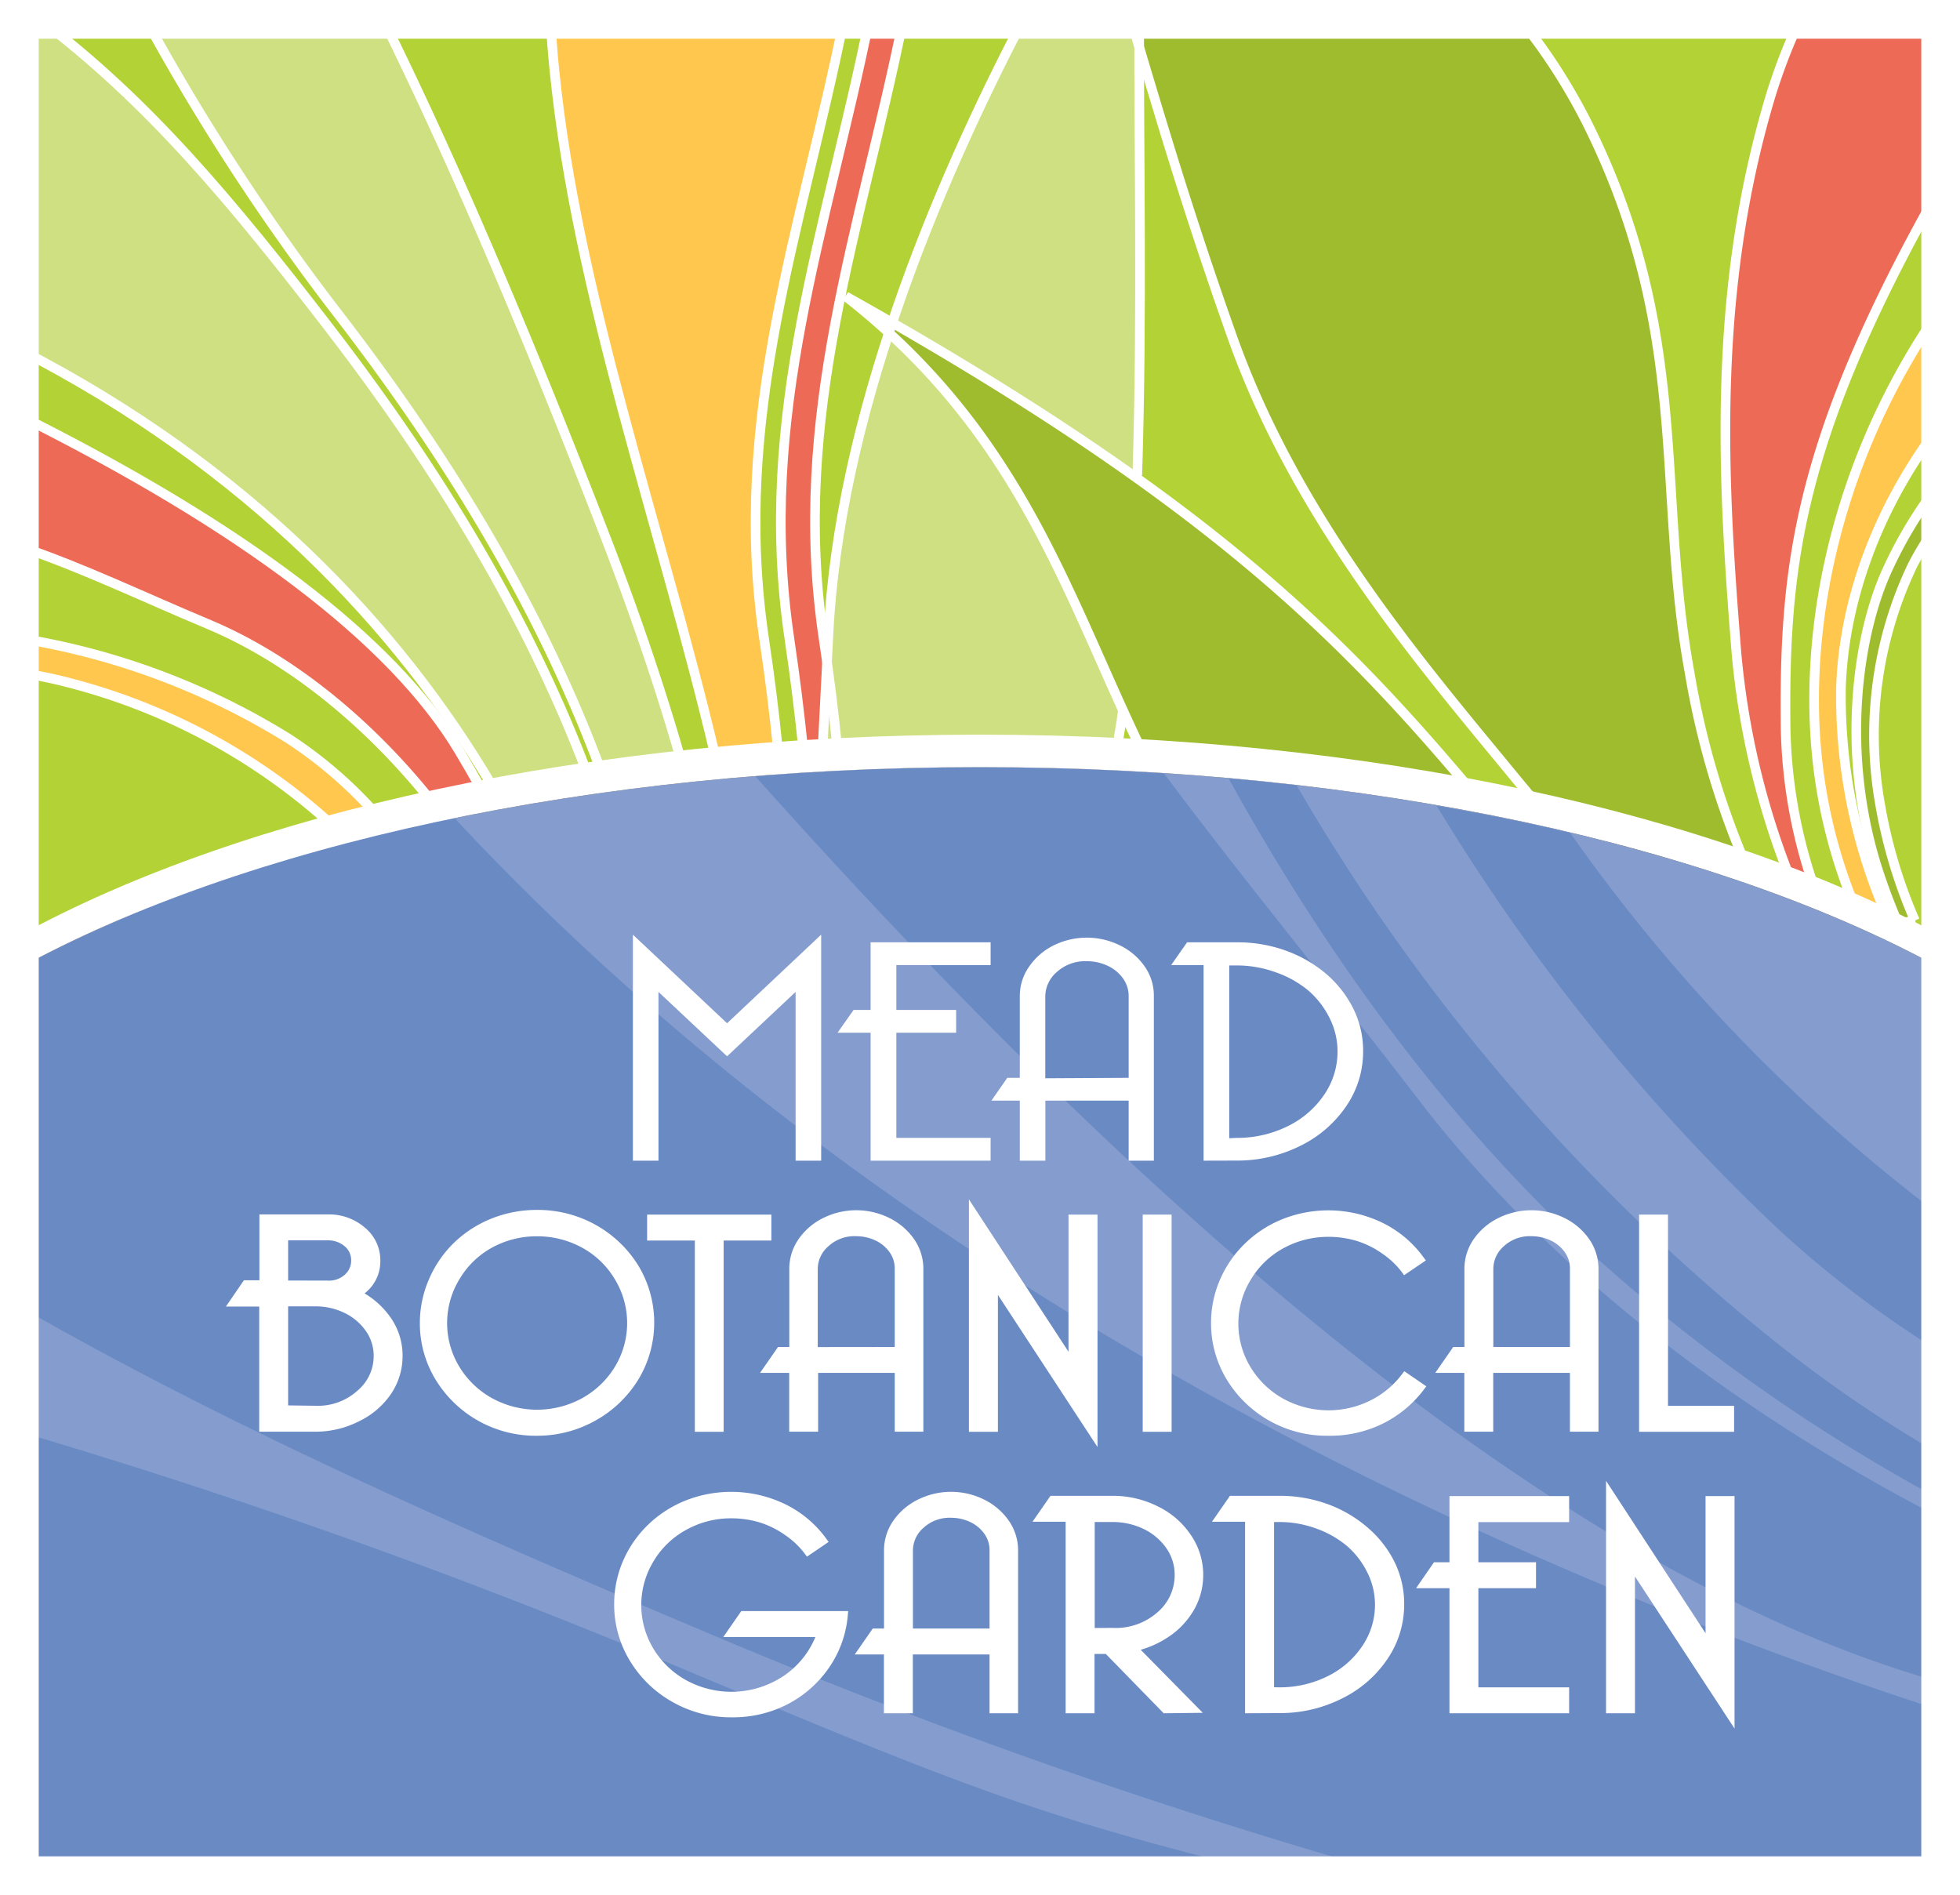
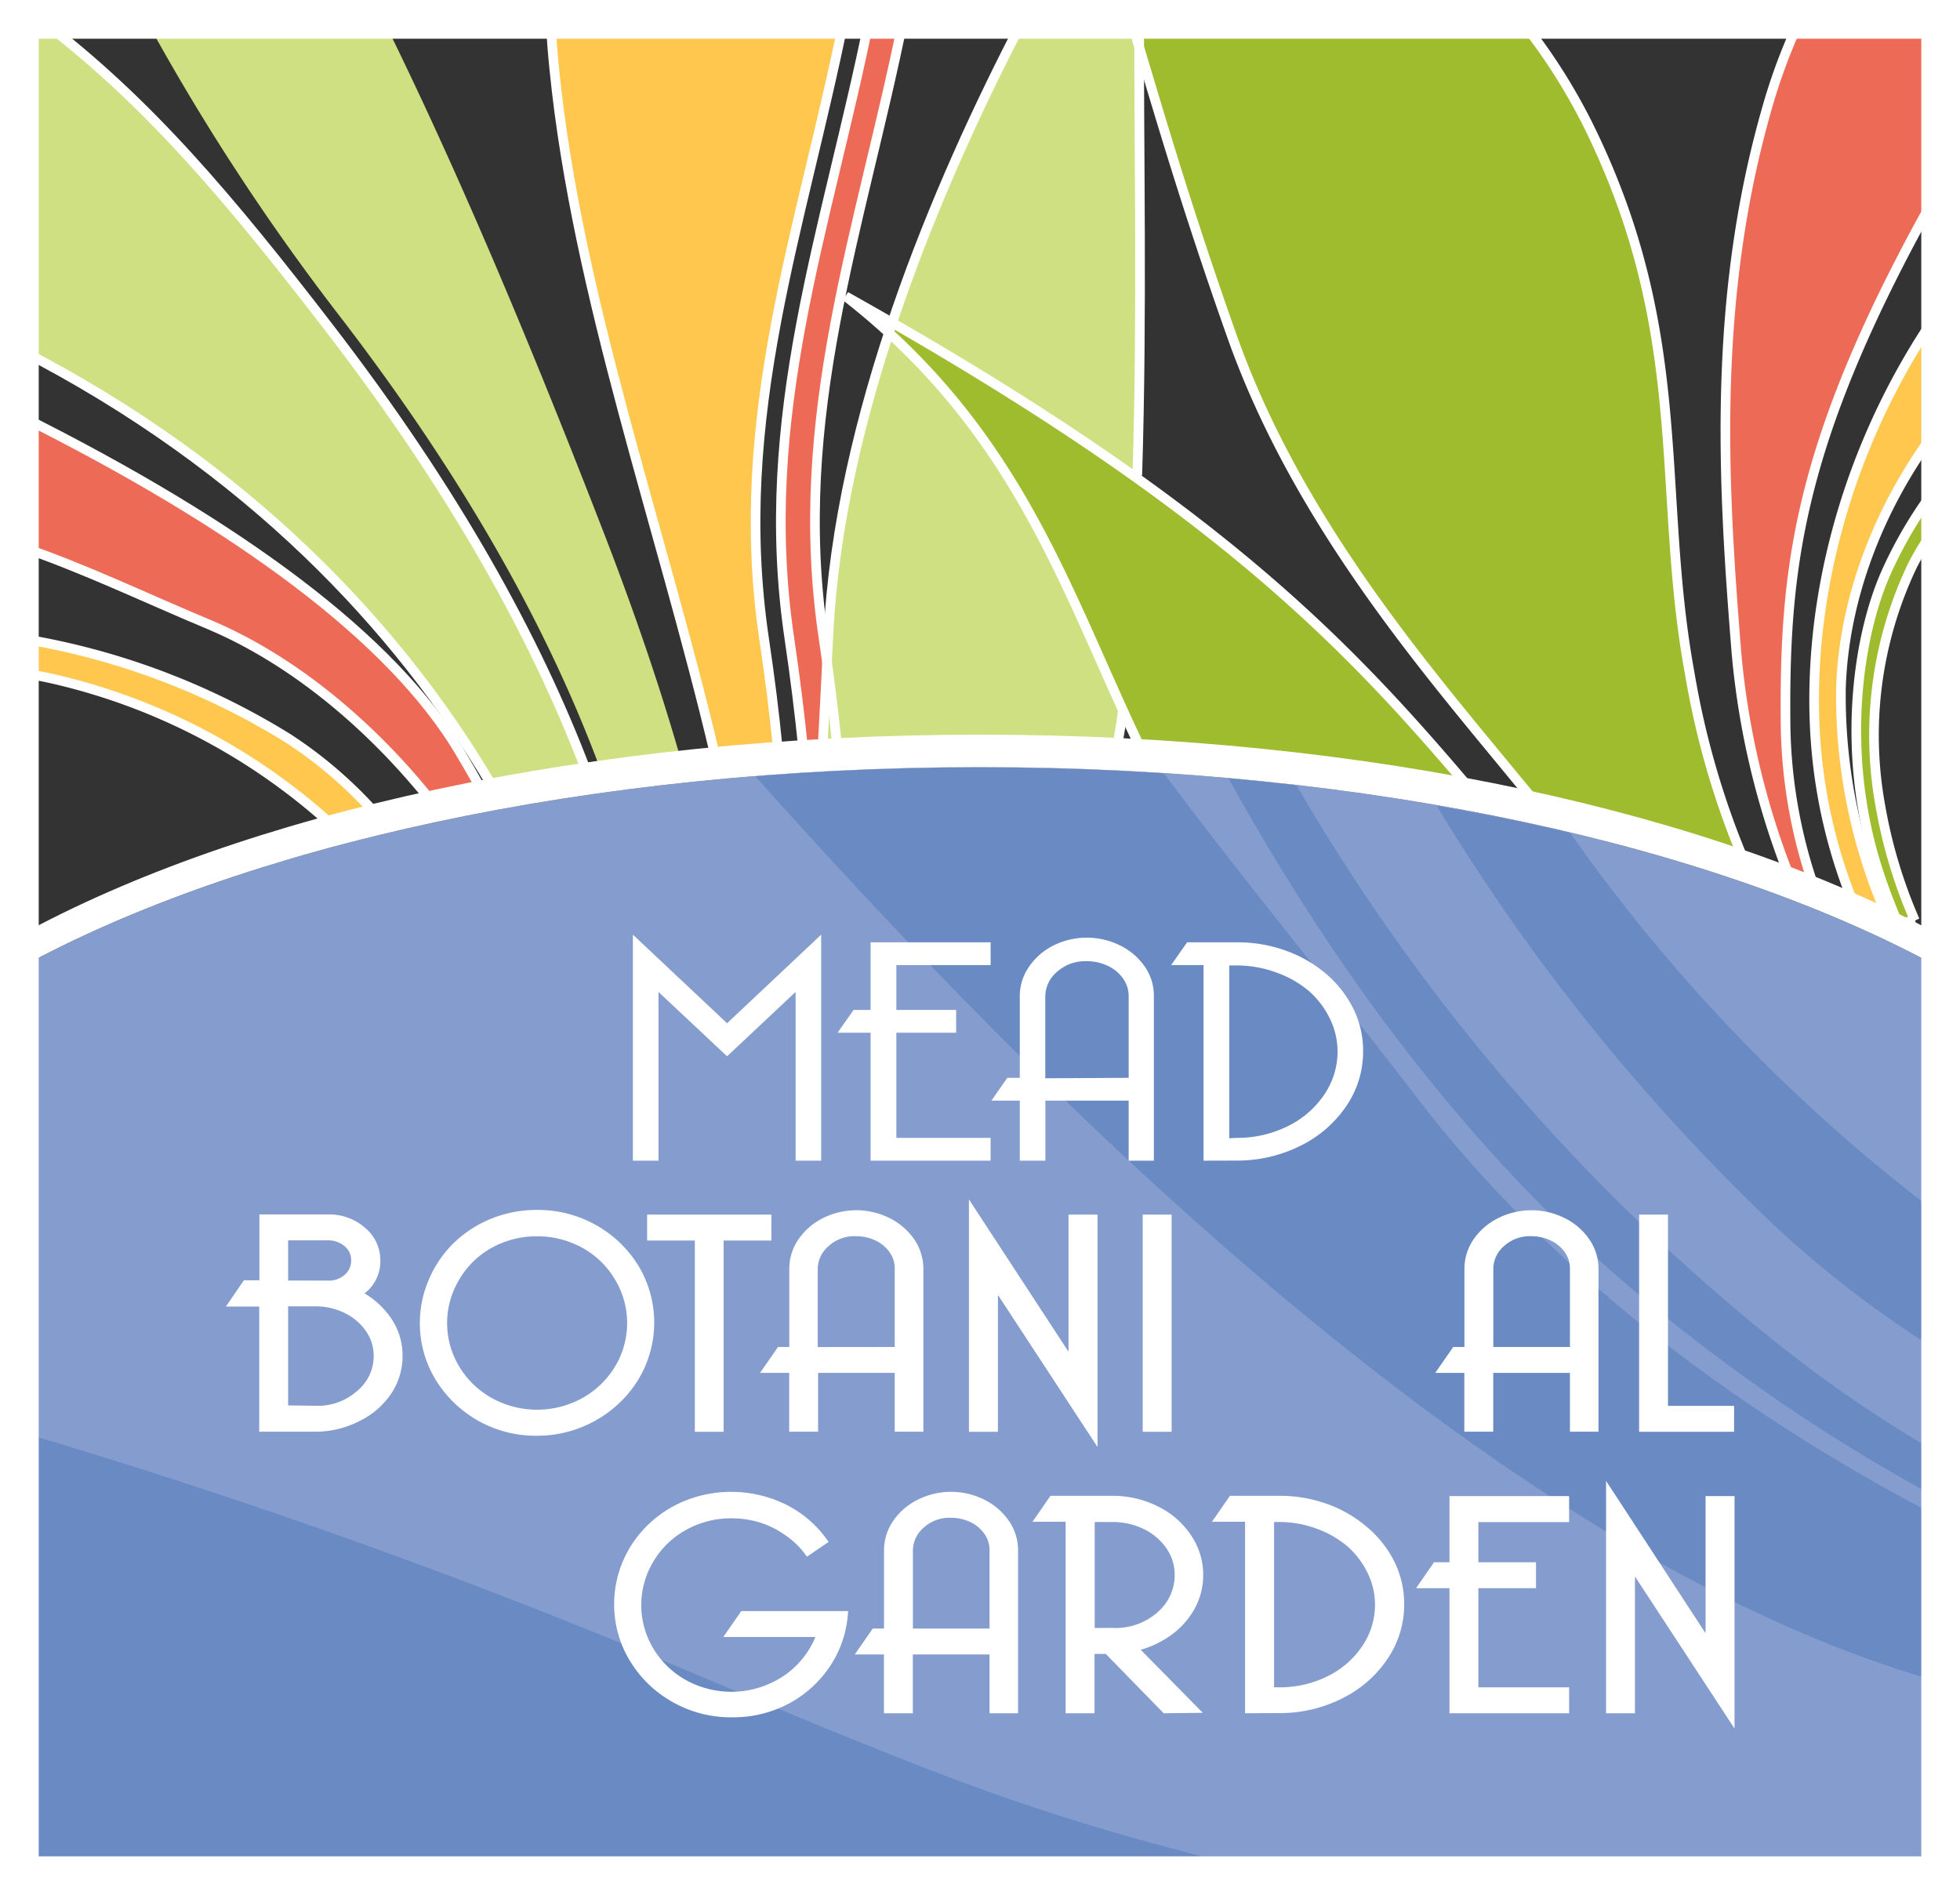
<svg xmlns="http://www.w3.org/2000/svg" viewBox="0 0 217.68 210.46">
  <rect x="0" y="0" width="217.68" height="210.46" fill="#333333" stroke="none" />
  <defs>
    <style>.cls-1{fill:#849cce;}.cls-2{fill:#6a8ac4;}.cls-3{fill:#b2d235;}.cls-4{fill:#ed6a56;}.cls-5{fill:#cee082;}.cls-6{fill:#ffc74e;}.cls-7{fill:#9fbc2e;}.cls-10,.cls-8{fill:none;stroke:#fff;stroke-miterlimit:10;}.cls-8{stroke-width:1.07px;}.cls-9{fill:#fff;}.cls-10{stroke-width:4.3px;}</style>
  </defs>
  <title>Asset 1@512px</title>
  <g id="Layer_2" data-name="Layer 2">
    <g id="Layer_1-2" data-name="Layer 1">
      <g id="Water">
        <path class="cls-1" d="M215.53,107.52V208.44H2.15V107.52C26.92,93.94,65.5,85.2,108.84,85.2S190.76,93.94,215.53,107.52Z" />
        <path class="cls-2" d="M214.57,186.55l1,.27V168.6c-24.3-12.54-44.44-28.75-58-46.44-9.85-12.84-19.39-24.32-28.3-36.27-6.65-.43-13.45-.68-20.38-.68-8.54,0-16.89.35-25,1C133.09,141.37,177.05,175.7,214.57,186.55Z" />
        <path class="cls-2" d="M175.67,138.21a197.19,197.19,0,0,0,39.86,28.33v-5a144.45,144.45,0,0,1-18.78-12.86A221.69,221.69,0,0,1,144,87.21q-3.73-.43-7.55-.77C147.43,106.34,160.55,124.1,175.67,138.21Z" />
        <path class="cls-2" d="M75.34,185.13A702.08,702.08,0,0,0,2.15,159v50H144.8C116.39,202.07,109.29,199.39,75.34,185.13Z" />
-         <path class="cls-2" d="M215.53,189.95C165.15,173.62,97.2,142.22,48.36,88.55c0,0-30.87,10.56-46.21,19v37.54c22.67,13,47.5,24.07,76,36.07a647.3,647.3,0,0,0,77.06,27.11l1.47.41h58.82Z" />
        <path class="cls-2" d="M197.51,136.51a118.56,118.56,0,0,0,18,13.66V135a189.52,189.52,0,0,1-41.12-42.5c-4.77-1.14-9.72-2.14-14.82-3A224,224,0,0,0,197.51,136.51Z" />
      </g>
      <g id="Grass">
-         <path class="cls-3" d="M215.53,104.66V2.15H2.15V104.66C26.92,91.08,65.5,82.34,108.84,82.34S190.76,91.08,215.53,104.66Z" />
        <path class="cls-4" d="M100.32,2.15H96.54c-4.68,23.26-12.55,44-8.87,68.76.63,4.25,1.13,8.32,1.53,12.24l0,.29L93,83.15c-.39-3.92-.89-8-1.53-12.24C87.77,46.19,95.64,25.41,100.32,2.15Z" />
        <path class="cls-4" d="M2.15,46.13V60.67c7.19,2.44,13.7,5.61,21.19,8.74C31.81,73,40.4,79.68,47.63,88.62c1.88-.41,3.79-.79,5.71-1.16-.76-1.36-1.54-2.73-2.37-4.11C43.56,71,26.91,58.5,2.15,46.13Z" />
        <path class="cls-5" d="M42.55,2.15H16.19a250,250,0,0,0,21.5,32.91c14.39,18.7,23.39,35.35,28.92,50.19q4.41-.62,8.94-1.12c-2.08-7.26-4.75-15.22-8.12-24C58.81,37.83,50.76,18.78,42.55,2.15Z" />
        <path class="cls-6" d="M93.73,2.15H61.14c.1,1.84.23,3.71.43,5.62,2.52,25.06,11.83,50.65,17.82,76q3.47-.33,7-.59c-.39-3.92-.89-8-1.53-12.24C81.19,46.19,89.06,25.41,93.73,2.15Z" />
        <path class="cls-5" d="M4.42,2.15H2.15V38.8C27.61,51.86,44.31,69.75,54.61,87.2c3.41-.64,6.9-1.21,10.45-1.73C59.55,71,50.67,54.74,36.56,36.41,25.69,22.29,16.48,11.26,4.42,2.15Z" />
        <path class="cls-5" d="M126.52,2.15H113.66C103.9,20.82,93.16,46.46,92,70.59q-.31,6.23-.63,12.25c5.74-.32,11.57-.5,17.51-.5q7.74,0,15.25.37C127.5,56.89,126.44,24.65,126.52,2.15Z" />
        <path class="cls-6" d="M32,82A80.78,80.78,0,0,0,2.15,70.88v3.8c1.36.22,2.7.47,4,.77A68.94,68.94,0,0,1,36.55,91.32c1.61-.44,3.23-.87,4.88-1.28A48.21,48.21,0,0,0,32,82Z" />
        <path class="cls-7" d="M176.24,13.61a64.62,64.62,0,0,0-7.4-11.46H125.59c2.72,8.91,5.75,19.73,11.27,35.29,7.26,20.44,21.47,36.83,31.36,48.88.65.79,1.28,1.54,1.93,2.32a207.64,207.64,0,0,1,23.35,6.47,93.32,93.32,0,0,1-5.83-20.29C183.91,54.46,187.89,36.92,176.24,13.61Z" />
        <path class="cls-4" d="M215.53,20.73V2.15H199.93a65.09,65.09,0,0,0-3.3,8.55c-6.62,22-5.27,43.14-3.79,61.66A89.2,89.2,0,0,0,198.6,97c.91.35,1.82.7,2.71,1.05a57.13,57.13,0,0,1-3-17.34C198.13,62.81,199.66,48.76,215.53,20.73Z" />
        <path class="cls-7" d="M93.93,32.91c19.23,15,24.37,32.66,32.63,49.94a285.51,285.51,0,0,1,36.32,4.31C148.6,70.32,133.69,55.18,93.93,32.91Z" />
        <path class="cls-7" d="M208.53,96.53q.91,2.83,2.09,5.6l.69.35,1.36-.25a55.54,55.54,0,0,1-3.84-12.77,43.74,43.74,0,0,1,3.58-26.68,31.19,31.19,0,0,1,3.12-4.89V53.56a48.11,48.11,0,0,0-5.93,9.74C206.27,70.56,204.4,83.66,208.53,96.53Z" />
        <path class="cls-6" d="M201.73,83.35a59,59,0,0,0,3.92,16.47c1.33.58,2.6,1.19,3.86,1.79a61,61,0,0,1-5.05-25.18c.27-9.13,3.69-19.67,11.07-29.29V34.29C204.27,50.39,200.4,68.63,201.73,83.35Z" />
        <path class="cls-8" d="M2.15,46.13V60.67c7.19,2.44,13.7,5.61,21.19,8.74C31.81,73,40.4,79.68,47.63,88.62c1.88-.41,3.79-.79,5.71-1.16-.76-1.36-1.54-2.73-2.37-4.11C43.56,71,26.91,58.5,2.15,46.13Z" />
-         <path class="cls-8" d="M42.55,2.15H16.19a250,250,0,0,0,21.5,32.91c14.39,18.7,23.39,35.35,28.92,50.19q4.41-.62,8.94-1.12c-2.08-7.26-4.75-15.22-8.12-24C58.81,37.83,50.76,18.78,42.55,2.15Z" />
        <path class="cls-8" d="M93.73,2.15H61.14c.1,1.84.23,3.71.43,5.62,2.52,25.06,11.83,50.65,17.82,76q3.47-.33,7-.59c-.39-3.92-.89-8-1.53-12.24C81.19,46.19,89.06,25.41,93.73,2.15Z" />
        <path class="cls-8" d="M4.42,2.15H2.15V38.8C27.61,51.86,44.31,69.75,54.61,87.2c3.41-.64,6.9-1.21,10.45-1.73C59.55,71,50.67,54.74,36.56,36.41,25.69,22.29,16.48,11.26,4.42,2.15Z" />
        <path class="cls-8" d="M126.31,52.78c.57-18,.16-36.31.21-50.63H113.66C103.9,20.82,93.16,46.46,92,70.59q-.31,6.23-.63,12.25c5.74-.32,11.57-.5,17.51-.5q7.74,0,15.25.37c.2-1.53.39-2.15.56-3.72" />
        <path class="cls-8" d="M32,82A80.78,80.78,0,0,0,2.15,70.88v3.8c1.36.22,2.7.47,4,.77A68.94,68.94,0,0,1,36.55,91.32c1.61-.44,3.23-.87,4.88-1.28A48.21,48.21,0,0,0,32,82Z" />
        <path class="cls-8" d="M100.32,2.15H96.54c-4.68,23.26-12.55,44-8.87,68.76.63,4.25,1.13,8.32,1.53,12.24l0,.29L93,83.15c-.39-3.92-.89-8-1.53-12.24C87.77,46.19,95.64,25.41,100.32,2.15Z" />
        <path class="cls-8" d="M176.24,13.61a64.62,64.62,0,0,0-7.4-11.46H125.59c2.72,8.91,5.75,19.73,11.27,35.29,7.26,20.44,21.47,36.83,31.36,48.88.65.79,1.28,1.54,1.93,2.32a207.64,207.64,0,0,1,23.35,6.47,93.32,93.32,0,0,1-5.83-20.29C183.91,54.46,187.89,36.92,176.24,13.61Z" />
        <path class="cls-8" d="M215.53,20.73V2.15H199.93a65.09,65.09,0,0,0-3.3,8.55c-6.62,22-5.27,43.14-3.79,61.66A89.2,89.2,0,0,0,198.6,97c.91.35,1.82.7,2.71,1.05a57.13,57.13,0,0,1-3-17.34C198.13,62.81,199.66,48.76,215.53,20.73Z" />
        <path class="cls-8" d="M93.93,32.91c19.23,15,24.37,32.66,32.63,49.94a285.51,285.51,0,0,1,36.32,4.31C148.6,70.32,133.69,55.18,93.93,32.91Z" />
        <path class="cls-8" d="M208.53,96.53q.91,2.83,2.09,5.6l.69.35,1.36-.25a55.54,55.54,0,0,1-3.84-12.77,43.74,43.74,0,0,1,3.58-26.68,31.19,31.19,0,0,1,3.12-4.89V53.56a48.11,48.11,0,0,0-5.93,9.74C206.27,70.56,204.4,83.66,208.53,96.53Z" />
        <path class="cls-8" d="M201.73,83.35a59,59,0,0,0,3.92,16.47c1.33.58,2.6,1.19,3.86,1.79a61,61,0,0,1-5.05-25.18c.27-9.13,3.69-19.67,11.07-29.29V34.29C204.27,50.39,200.4,68.63,201.73,83.35Z" />
      </g>
      <path id="Divider" class="cls-9" d="M108.84,81.59c-43.34,0-81.92,8.73-106.69,22.31v3.61C26.92,93.94,65.5,85.2,108.84,85.2s81.92,8.73,106.69,22.32v-3.61C190.76,90.33,152.18,81.59,108.84,81.59Z" />
      <g id="Name">
        <path class="cls-9" d="M176.53,147Zm0,0Zm0,0Z" />
        <path class="cls-9" d="M176.53,147Zm0,0Z" />
        <polygon class="cls-9" points="176.53 147.01 176.53 147.01 176.53 147.01 176.53 147.01 176.53 147.01 176.53 147.01 176.53 147.01 176.53 147.01 176.53 147.01" />
        <path class="cls-9" d="M176.53,147Zm0,0Z" />
        <polygon class="cls-9" points="176.53 147.01 176.53 147.01 176.53 147.01 176.53 147.01 176.53 147.01 176.53 147.01 176.53 147.01 176.53 147.01 176.53 147.01" />
        <circle class="cls-9" cx="176.53" cy="147.01" />
        <polygon class="cls-9" points="176.53 147.01 176.53 147.01 176.53 147.01 176.53 147.01 176.53 147.01 176.53 147.01 176.53 147.01 176.53 147.01 176.53 147.01 176.53 147.01 176.53 147.01 176.53 147.01 176.53 147.01 176.53 147.01 176.53 147.01 176.53 147.01 176.53 147.01 176.53 147.01 176.53 147.01 176.53 147.01 176.53 147.01 176.53 147.01 176.53 147.01 176.53 147.01 176.53 147.01 176.53 147.01 176.53 147.01 176.53 147.01 176.53 147.01" />
        <path class="cls-9" d="M176.53,147Zm0,0Z" />
        <polygon class="cls-9" points="176.53 147.01 176.53 147.01 176.53 147.01 176.53 147.01 176.53 147.01 176.53 147.01 176.53 147.01" />
        <polygon class="cls-9" points="176.53 147.01 176.53 147.01 176.53 147.01 176.53 147.01 176.53 147.01 176.53 147.01 176.53 147.01 176.53 147.01 176.53 147.01 176.53 147.01 176.53 147.01 176.53 147.01 176.53 147.01 176.53 147.01 176.53 147.01 176.53 147.01 176.53 147.01 176.53 147.01 176.53 147.01 176.53 147.01 176.53 147.01 176.53 147.01 176.53 147.01 176.53 147.01 176.53 147.01 176.53 147.01 176.53 147.01 176.53 147.01 176.53 147.01 176.53 147.01 176.53 147.01" />
        <path class="cls-9" d="M176.53,147Zm0,0Z" />
        <path class="cls-9" d="M176.53,147Zm0,0Z" />
        <path class="cls-9" d="M176.53,147Zm0,0Z" />
        <polygon class="cls-9" points="176.53 147.01 176.53 147.01 176.53 147.01 176.53 147.01 176.53 147.01 176.53 147.01 176.53 147.01 176.53 147.01 176.53 147.01 176.53 147.01 176.53 147.01 176.53 147.01 176.53 147.01 176.53 147.01 176.53 147.01 176.53 147.01 176.53 147.01" />
        <polygon class="cls-9" points="176.53 147.01 176.53 147.01 176.53 147.01 176.53 147.01 176.53 147.01 176.53 147.01 176.53 147.01 176.53 147.01 176.53 147.01" />
        <path class="cls-9" d="M28.79,159v-13.9h-3.7l2-2.92h1.72v-7.31h7.63a6.07,6.07,0,0,1,4.1,1.48A4.68,4.68,0,0,1,42.24,140a4.49,4.49,0,0,1-1.75,3.64,9.39,9.39,0,0,1,2.84,2.61,7.35,7.35,0,0,1,1.38,4.35,7.49,7.49,0,0,1-1.3,4.23,9,9,0,0,1-3.51,3A10.65,10.65,0,0,1,35.08,159Zm6.29-2.88a6.52,6.52,0,0,0,4.6-1.66,5,5,0,0,0,1.82-3.84,4.76,4.76,0,0,0-.87-2.81,6.12,6.12,0,0,0-2.37-2,7.26,7.26,0,0,0-3.17-.73H32v11Zm1.34-13.9a2.6,2.6,0,0,0,1.9-.68A2.06,2.06,0,0,0,39,140a2,2,0,0,0-.74-1.61,2.81,2.81,0,0,0-1.87-.64H32v4.46Z" />
        <path class="cls-9" d="M59.62,159.45a13,13,0,0,1-11.24-6.23,12,12,0,0,1-1.75-6.3,12.16,12.16,0,0,1,1-4.82A12.52,12.52,0,0,1,50.44,138a12.88,12.88,0,0,1,4.2-2.69,13.48,13.48,0,0,1,5-.94,13.2,13.2,0,0,1,6.55,1.68,13,13,0,0,1,4.72,4.53,12.23,12.23,0,0,1,0,12.6,12.94,12.94,0,0,1-4.72,4.55A13.2,13.2,0,0,1,59.62,159.45Zm0-22.15a10.26,10.26,0,0,0-5,1.27A9.53,9.53,0,0,0,51,142.11a9.34,9.34,0,0,0,0,9.65,9.79,9.79,0,0,0,3.65,3.52,10.42,10.42,0,0,0,10,0,9.83,9.83,0,0,0,3.66-3.52,9.35,9.35,0,0,0,0-9.65,9.55,9.55,0,0,0-3.65-3.54A10.31,10.31,0,0,0,59.62,137.3Z" />
        <polygon class="cls-9" points="77.17 159.01 77.17 137.77 71.87 137.77 71.87 134.89 85.67 134.89 85.67 137.77 80.37 137.77 80.37 159.01 77.17 159.01" />
        <path class="cls-9" d="M99.37,159v-6.53H90.86V159H87.65v-6.53H84.41l2-2.88h1.25v-8.66a5.75,5.75,0,0,1,1-3.27,7.17,7.17,0,0,1,2.74-2.38,8.27,8.27,0,0,1,7.4,0,7.22,7.22,0,0,1,2.75,2.38,5.79,5.79,0,0,1,1,3.27V159Zm0-9.41v-8.66a3.11,3.11,0,0,0-.59-1.89,4,4,0,0,0-1.58-1.29,5,5,0,0,0-2.09-.46A4.25,4.25,0,0,0,92,138.41a3.35,3.35,0,0,0-1.18,2.53v8.66Z" />
        <polygon class="cls-9" points="110.83 143.81 110.83 159.01 107.61 159.01 107.61 133.2 118.67 150.12 118.67 134.89 121.89 134.89 121.89 160.7 110.83 143.81" />
        <rect class="cls-9" x="126.91" y="134.89" width="3.21" height="24.12" />
-         <path class="cls-9" d="M147.49,159.45a13,13,0,0,1-11.24-6.23,12,12,0,0,1-1.75-6.3,12.07,12.07,0,0,1,1-4.82,12.46,12.46,0,0,1,2.82-4.05,12.83,12.83,0,0,1,4.2-2.69,13.78,13.78,0,0,1,11,.43,12.29,12.29,0,0,1,4.53,3.78l.31.41-2.42,1.64-.3-.41a9.3,9.3,0,0,0-2.14-2,10.1,10.1,0,0,0-2.8-1.39,10.79,10.79,0,0,0-3.17-.46,10.25,10.25,0,0,0-5,1.27,9.53,9.53,0,0,0-3.65,3.54,9.32,9.32,0,0,0,0,9.65,9.81,9.81,0,0,0,3.65,3.52,10.44,10.44,0,0,0,9.61.22,9.94,9.94,0,0,0,3.51-2.87l.31-.41,2.45,1.68-.31.41a12.85,12.85,0,0,1-4.54,3.74A13.24,13.24,0,0,1,147.49,159.45Z" />
        <path class="cls-9" d="M174.36,159v-6.53h-8.52V159h-3.21v-6.53H159.4l2-2.88h1.24v-8.66a5.79,5.79,0,0,1,1-3.27,7.23,7.23,0,0,1,2.75-2.38,8.26,8.26,0,0,1,7.39,0,7.2,7.2,0,0,1,2.75,2.38,5.78,5.78,0,0,1,1,3.27V159Zm0-9.41v-8.66a3.12,3.12,0,0,0-.59-1.89,4.06,4.06,0,0,0-1.58-1.29,5,5,0,0,0-2.09-.46,4.26,4.26,0,0,0-3.08,1.11,3.35,3.35,0,0,0-1.17,2.53v8.66Z" />
        <polygon class="cls-9" points="182.04 159.01 182.04 134.89 185.25 134.89 185.25 156.13 192.59 156.13 192.59 159.01 182.04 159.01" />
        <path class="cls-9" d="M81.2,190.72A13.09,13.09,0,0,1,74.66,189a12.9,12.9,0,0,1-4.7-4.55,12,12,0,0,1-1.75-6.31,12.08,12.08,0,0,1,1-4.82A12.42,12.42,0,0,1,72,169.31a12.88,12.88,0,0,1,4.2-2.69,13.79,13.79,0,0,1,11,.43,12.28,12.28,0,0,1,4.53,3.78l.3.41-2.41,1.64-.3-.41a9.27,9.27,0,0,0-2.14-2,10.09,10.09,0,0,0-2.8-1.39,10.8,10.8,0,0,0-3.17-.46,10.21,10.21,0,0,0-5,1.28,9.53,9.53,0,0,0-3.65,3.53,9.35,9.35,0,0,0,0,9.65,9.75,9.75,0,0,0,3.65,3.52,10.44,10.44,0,0,0,11-.6,9.66,9.66,0,0,0,3.35-4.2H80.33l2-2.88H94.2l-.05.55a12,12,0,0,1-2.08,5.74,12.73,12.73,0,0,1-4.62,4.07A13.26,13.26,0,0,1,81.2,190.72Z" />
        <path class="cls-9" d="M109.9,190.27v-6.53h-8.52v6.53H98.17v-6.53H94.93l2-2.88h1.25V172.2a5.76,5.76,0,0,1,1-3.27,7.18,7.18,0,0,1,2.75-2.38,8.26,8.26,0,0,1,7.39,0,7.18,7.18,0,0,1,2.75,2.38,5.77,5.77,0,0,1,1,3.27v18.07Zm0-9.41V172.2a3.09,3.09,0,0,0-.59-1.88,4,4,0,0,0-1.58-1.3,5,5,0,0,0-2.08-.46,4.27,4.27,0,0,0-3.08,1.11,3.35,3.35,0,0,0-1.18,2.53v8.66Z" />
        <path class="cls-9" d="M129.24,190.27l-6.43-6.59h-1.25v6.59h-3.21V169h-3.68l2-2.88h6.91a11.13,11.13,0,0,1,5,1.17,9.29,9.29,0,0,1,3.69,3.2,7.79,7.79,0,0,1,1.36,4.4,7.71,7.71,0,0,1-1,3.85,9,9,0,0,1-2.87,3.06,11,11,0,0,1-3.07,1.42l6.89,7Zm-5.66-9.48a7,7,0,0,0,5-1.76,5.4,5.4,0,0,0,1.88-4.12,5.16,5.16,0,0,0-1-3.08,6.5,6.5,0,0,0-2.54-2.07,7.89,7.89,0,0,0-3.34-.73h-2V180.8Z" />
        <path class="cls-9" d="M138.28,190.27V169H134.6l2-2.88h5.46a15.51,15.51,0,0,1,5.43.94,14.19,14.19,0,0,1,4.37,2.56,12.12,12.12,0,0,1,3,3.81,10.57,10.57,0,0,1,1.09,4.76,10.75,10.75,0,0,1-1.87,6.07,12.93,12.93,0,0,1-5.06,4.38,15.22,15.22,0,0,1-6.93,1.61Zm3.78-2.88a11.93,11.93,0,0,0,5.38-1.23,9.87,9.87,0,0,0,3.86-3.36,8.18,8.18,0,0,0,1.41-4.59,8,8,0,0,0-.85-3.57,9.39,9.39,0,0,0-2.23-2.92,11.1,11.1,0,0,0-3.38-1.94,11.91,11.91,0,0,0-4.18-.75h-.57v18.35Z" />
        <polygon class="cls-9" points="160.98 190.27 160.98 176.38 157.27 176.38 159.26 173.5 160.98 173.5 160.98 166.15 174.27 166.15 174.27 169.04 164.19 169.04 164.19 173.5 170.59 173.5 170.59 176.38 164.19 176.38 164.19 187.39 174.27 187.39 174.27 190.27 160.98 190.27" />
        <polygon class="cls-9" points="181.58 175.08 181.58 190.27 178.37 190.27 178.37 164.46 189.42 181.38 189.42 166.15 192.64 166.15 192.64 191.97 181.58 175.08" />
        <polygon class="cls-9" points="88.36 128.9 88.36 110.16 80.75 117.31 73.13 110.16 73.13 128.9 70.29 128.9 70.29 103.8 80.75 113.64 91.2 103.8 91.2 128.9 88.36 128.9" />
        <polygon class="cls-9" points="96.69 128.9 96.69 114.69 93.02 114.69 94.8 112.16 96.69 112.16 96.69 104.65 110.02 104.65 110.02 107.18 99.55 107.18 99.55 112.16 106.19 112.16 106.19 114.69 99.55 114.69 99.55 126.37 110.02 126.37 110.02 128.9 96.69 128.9" />
        <path class="cls-9" d="M125.35,128.9v-6.67H116.1v6.67h-2.84v-6.67h-3.15l1.76-2.53h1.39v-9.07a5.67,5.67,0,0,1,1-3.23A7.17,7.17,0,0,1,117,105a8.33,8.33,0,0,1,7.4,0,7.17,7.17,0,0,1,2.75,2.36,5.65,5.65,0,0,1,1,3.23V128.9Zm0-9.2v-9.07a3.34,3.34,0,0,0-.65-2,4.31,4.31,0,0,0-1.72-1.39,5.34,5.34,0,0,0-2.26-.49,4.68,4.68,0,0,0-3.35,1.2,3.61,3.61,0,0,0-1.28,2.73v9.07Z" />
        <path class="cls-9" d="M133.67,128.9V107.18h-3.6l1.77-2.53h5.5a15.82,15.82,0,0,1,5.51.94,14.55,14.55,0,0,1,4.44,2.57,12.35,12.35,0,0,1,3,3.83,10.55,10.55,0,0,1,1.1,4.78,10.74,10.74,0,0,1-1.89,6.1,13.13,13.13,0,0,1-5.14,4.41,15.62,15.62,0,0,1-7,1.61Zm3.66-2.53a12.6,12.6,0,0,0,5.67-1.29,10.37,10.37,0,0,0,4.07-3.51,8.49,8.49,0,0,0,1.48-4.8,8.28,8.28,0,0,0-.9-3.74A9.76,9.76,0,0,0,145.3,110a11.61,11.61,0,0,0-3.56-2,12.7,12.7,0,0,0-4.4-.78h-.82v19.19Z" />
      </g>
      <rect id="Frame" class="cls-10" x="2.15" y="2.15" width="213.38" height="206.16" />
    </g>
  </g>
</svg>